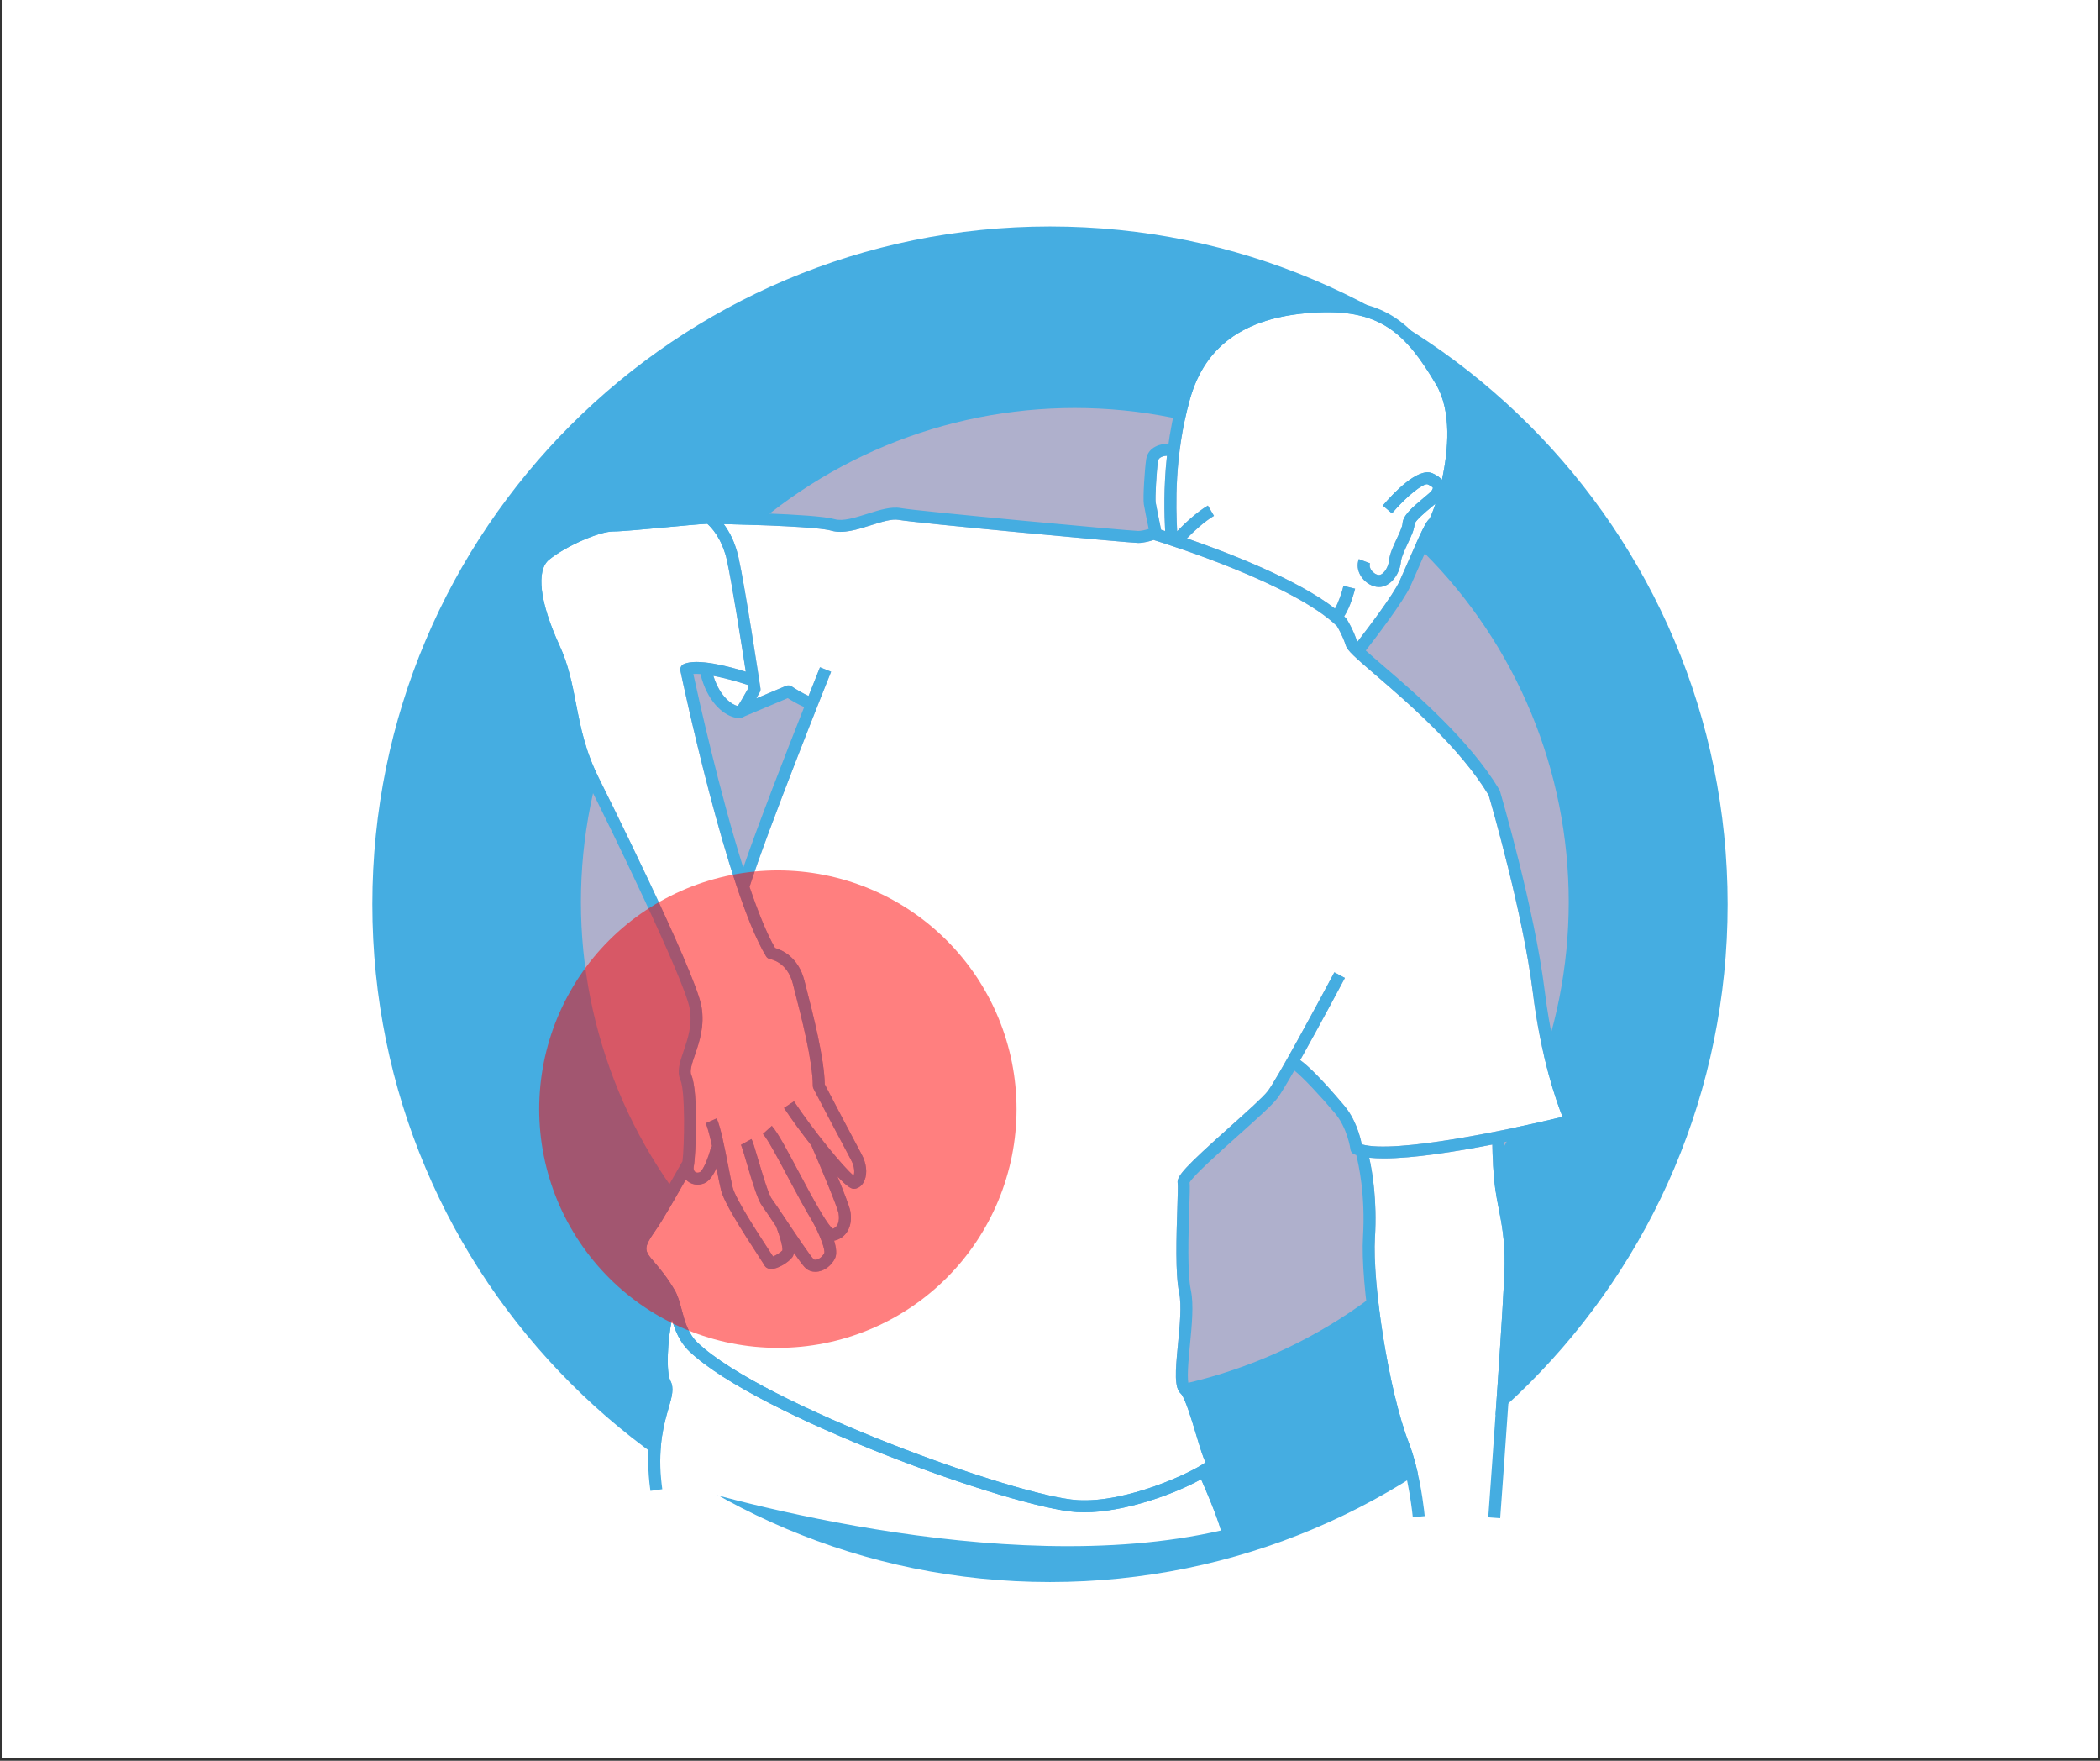
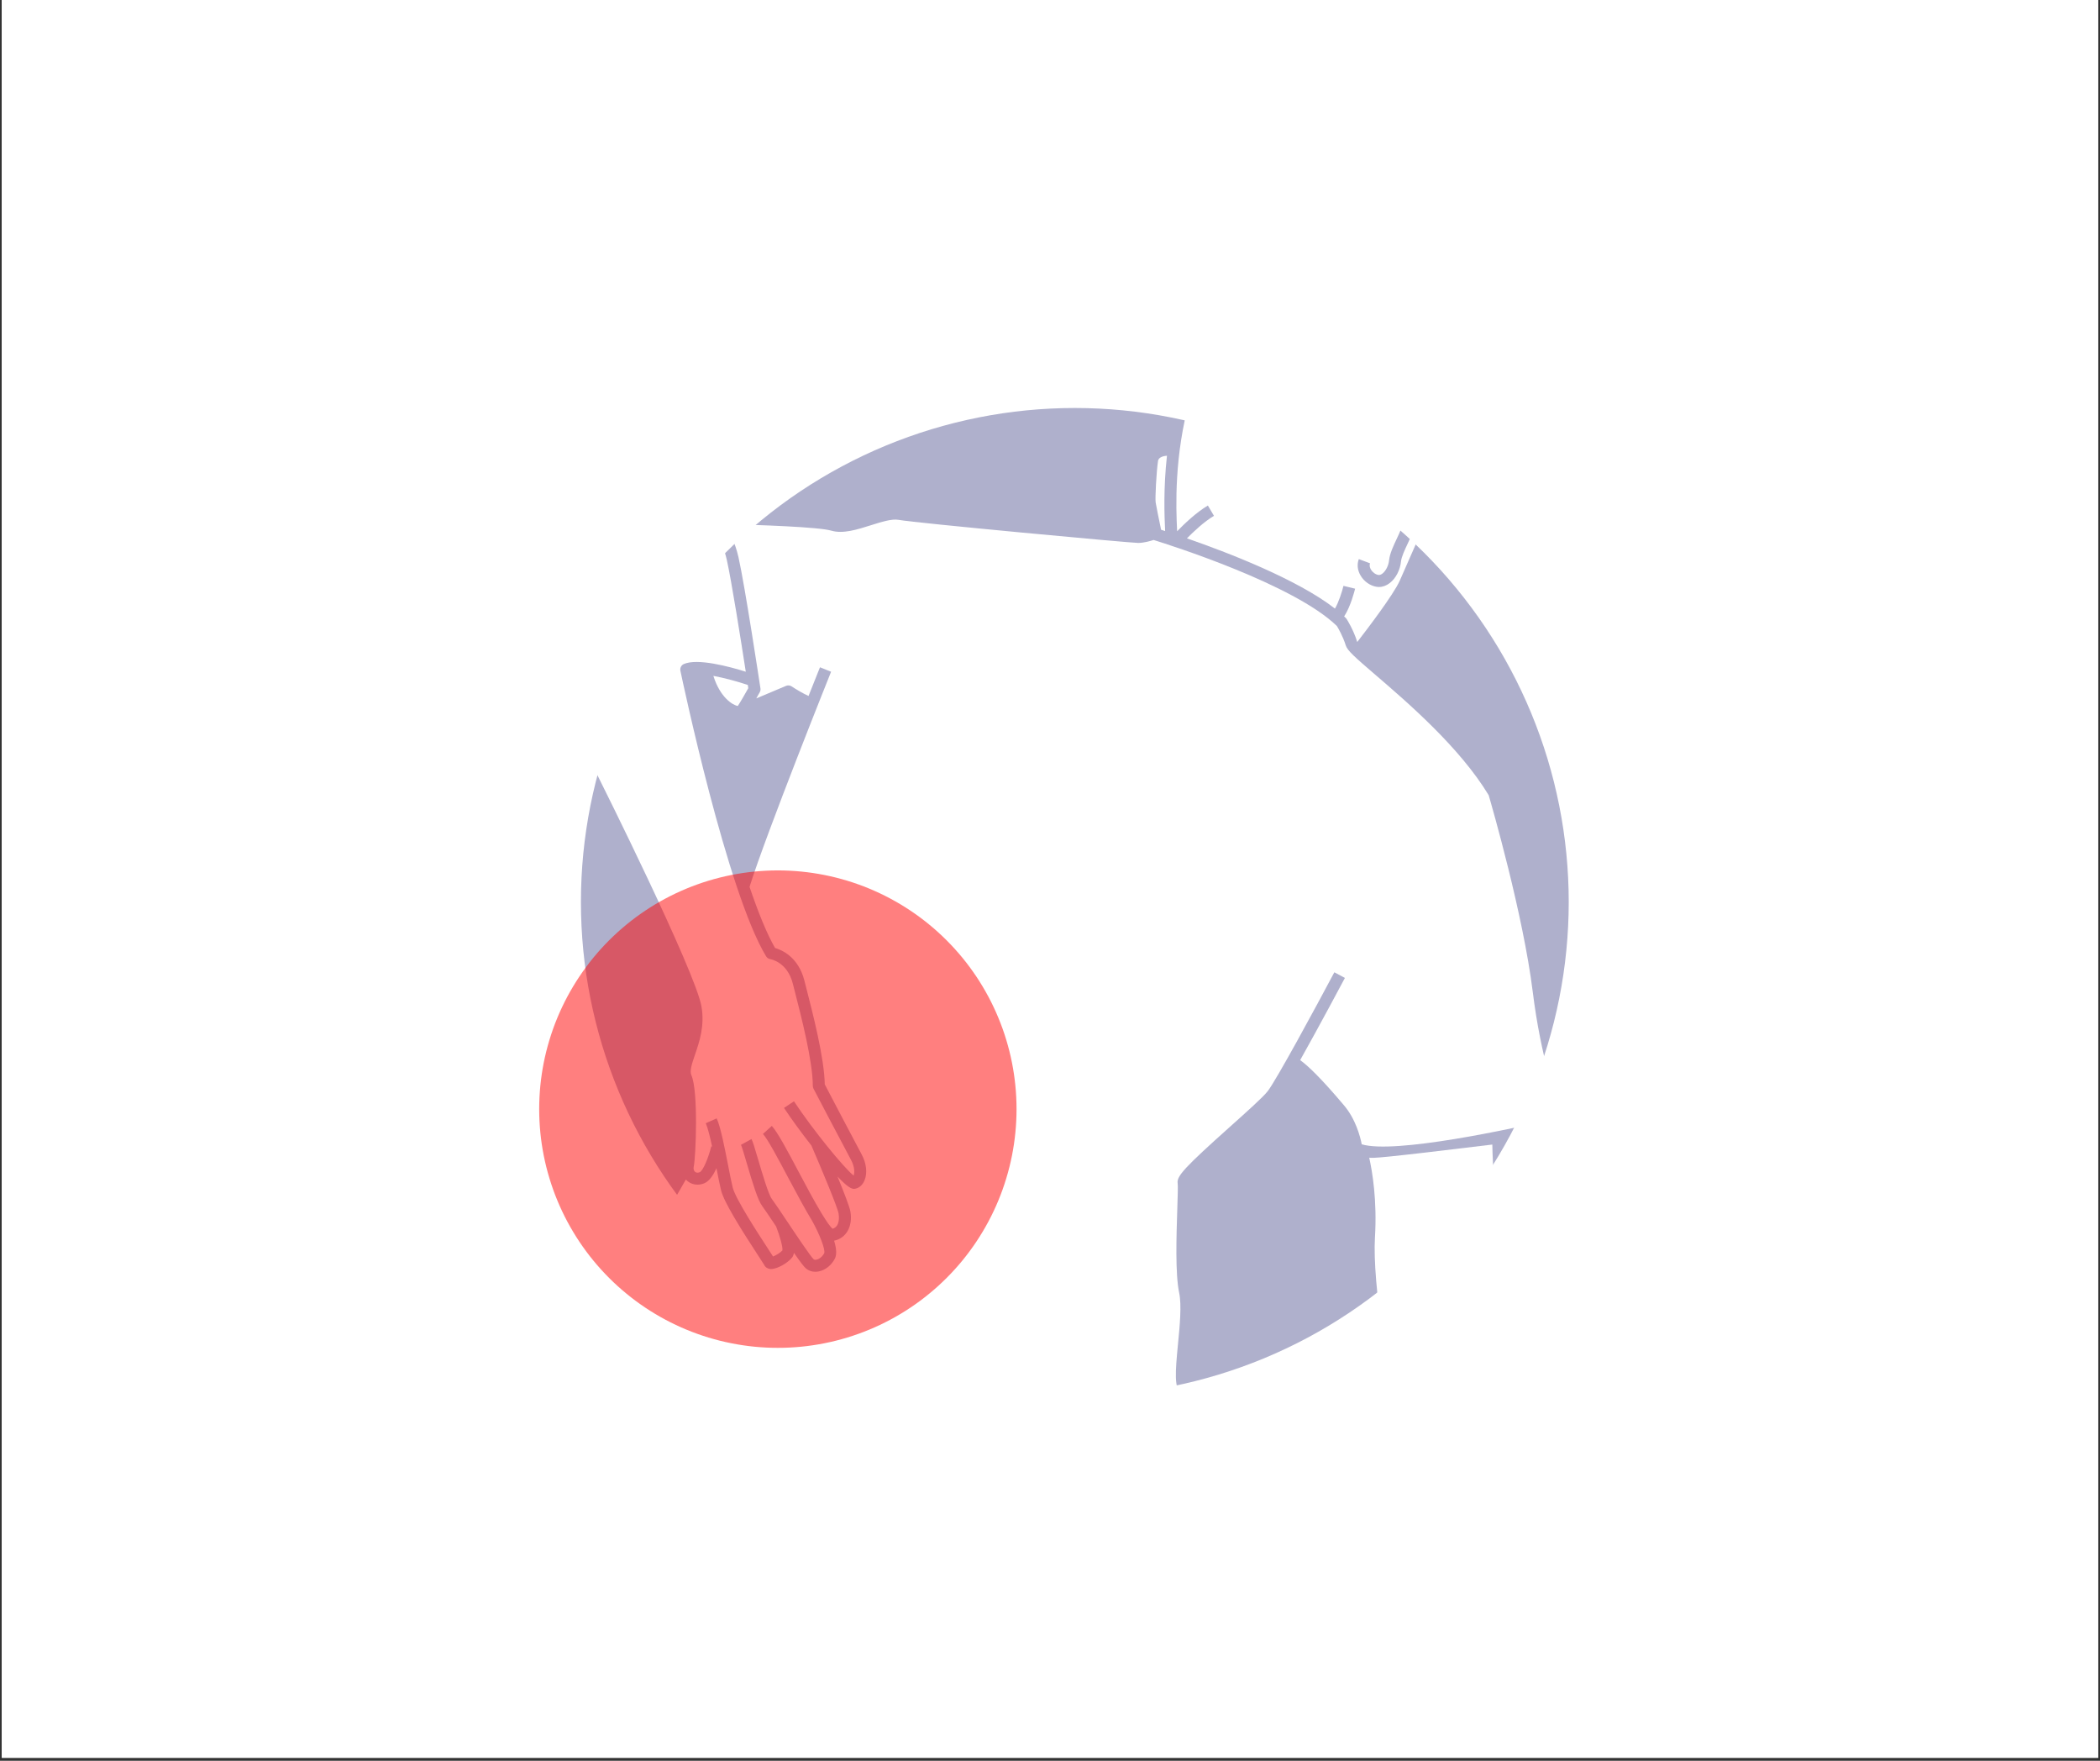
<svg xmlns="http://www.w3.org/2000/svg" width="940" zoomAndPan="magnify" viewBox="0 0 705 591" height="788" preserveAspectRatio="xMidYMid meet" version="1.0">
  <rect x="0" y="0" width="705" height="591" fill="#333333" stroke="none" />
  <defs>
    <filter x="0%" y="0%" width="100%" height="100%" id="b318add0f9">
      <feColorMatrix values="0 0 0 0 1 0 0 0 0 1 0 0 0 0 1 0 0 0 1 0" color-interpolation-filters="sRGB" />
    </filter>
    <g />
    <clipPath id="99c6c45d36">
      <path d="M 0.594 0 L 704.402 0 L 704.402 590 L 0.594 590 Z M 0.594 0 " clip-rule="nonzero" />
    </clipPath>
    <clipPath id="296b71e742">
      <path d="M 125.004 76.012 L 579.996 76.012 L 579.996 531 L 125.004 531 Z M 125.004 76.012 " clip-rule="nonzero" />
    </clipPath>
    <clipPath id="d801c1e808">
-       <path d="M 352.5 76.012 C 226.859 76.012 125.004 177.863 125.004 303.508 C 125.004 429.148 226.859 531 352.5 531 C 478.141 531 579.996 429.148 579.996 303.508 C 579.996 177.863 478.141 76.012 352.5 76.012 Z M 352.5 76.012 " clip-rule="nonzero" />
-     </clipPath>
+       </clipPath>
    <clipPath id="2d749b5bab">
-       <path d="M 177 100 L 529.035 100 L 529.035 516 L 177 516 Z M 177 100 " clip-rule="nonzero" />
-     </clipPath>
+       </clipPath>
    <mask id="63a0bf0ae0">
      <g filter="url(#b318add0f9)">
        <rect x="-70.5" width="846" fill="#000000" y="-59.1" height="709.2" fill-opacity="0.5" />
      </g>
    </mask>
    <clipPath id="337e1f3a91">
      <path d="M 1 1 L 161.777 1 L 161.777 161.594 L 1 161.594 Z M 1 1 " clip-rule="nonzero" />
    </clipPath>
    <clipPath id="79ed7c2859">
      <rect x="0" width="162" y="0" height="162" />
    </clipPath>
  </defs>
  <g clip-path="url(#99c6c45d36)">
    <path fill="#ffffff" d="M 0.594 0 L 704.406 0 L 704.406 590 L 0.594 590 Z M 0.594 0 " fill-opacity="1" fill-rule="nonzero" />
    <path fill="#ffffff" d="M 0.594 0 L 704.406 0 L 704.406 590 L 0.594 590 Z M 0.594 0 " fill-opacity="1" fill-rule="nonzero" />
  </g>
  <g clip-path="url(#296b71e742)">
    <g clip-path="url(#d801c1e808)">
      <path fill="#45ade1" d="M 125.004 76.012 L 579.996 76.012 L 579.996 531 L 125.004 531 Z M 125.004 76.012 " fill-opacity="1" fill-rule="nonzero" />
    </g>
  </g>
  <g fill="#000000" fill-opacity="1">
    <g transform="translate(350.631, 308.119)">
      <g>
        <path d="M 1.875 -8.969 C 1.633 -8.969 1.441 -9.039 1.297 -9.188 C 1.148 -9.344 1.078 -9.535 1.078 -9.766 C 1.078 -9.984 1.148 -10.164 1.297 -10.312 C 1.441 -10.469 1.633 -10.547 1.875 -10.547 C 2.102 -10.547 2.289 -10.469 2.438 -10.312 C 2.594 -10.164 2.672 -9.984 2.672 -9.766 C 2.672 -9.535 2.594 -9.344 2.438 -9.188 C 2.289 -9.039 2.102 -8.969 1.875 -8.969 Z M 1.312 0 L 1.312 -7.516 L 2.422 -7.516 L 2.422 0 Z M 1.312 0 " />
      </g>
    </g>
  </g>
  <path fill="#afb0cc" d="M 526.645 302.75 C 526.645 305.465 526.578 308.176 526.441 310.887 C 526.309 313.598 526.109 316.301 525.844 319.004 C 525.578 321.703 525.246 324.395 524.848 327.082 C 524.449 329.766 523.988 332.438 523.457 335.098 C 522.926 337.762 522.332 340.406 521.676 343.039 C 521.016 345.672 520.289 348.285 519.504 350.883 C 518.715 353.48 517.863 356.055 516.949 358.609 C 516.035 361.164 515.059 363.695 514.02 366.203 C 512.984 368.711 511.883 371.191 510.723 373.645 C 509.562 376.098 508.344 378.52 507.062 380.914 C 505.785 383.309 504.449 385.668 503.055 387.996 C 501.656 390.32 500.207 392.613 498.699 394.871 C 497.191 397.125 495.629 399.344 494.012 401.523 C 492.395 403.703 490.727 405.844 489.004 407.941 C 487.285 410.039 485.512 412.094 483.691 414.102 C 481.867 416.113 479.996 418.078 478.078 419.996 C 476.16 421.914 474.195 423.785 472.184 425.609 C 470.172 427.43 468.117 429.203 466.02 430.926 C 463.922 432.645 461.785 434.316 459.605 435.93 C 457.426 437.547 455.207 439.109 452.953 440.617 C 450.695 442.125 448.402 443.578 446.074 444.973 C 443.75 446.367 441.387 447.703 438.996 448.984 C 436.602 450.262 434.18 451.48 431.727 452.641 C 429.273 453.801 426.793 454.902 424.285 455.941 C 421.777 456.977 419.246 457.953 416.691 458.867 C 414.137 459.781 411.562 460.633 408.965 461.422 C 406.367 462.211 403.754 462.934 401.121 463.594 C 398.488 464.25 395.84 464.848 393.18 465.375 C 390.52 465.906 387.848 466.367 385.16 466.766 C 382.477 467.164 379.785 467.496 377.086 467.762 C 374.383 468.027 371.68 468.23 368.969 468.363 C 366.258 468.496 363.547 468.562 360.832 468.562 C 358.117 468.562 355.406 468.496 352.695 468.363 C 349.984 468.23 347.281 468.027 344.578 467.762 C 341.879 467.496 339.188 467.164 336.504 466.766 C 333.82 466.367 331.145 465.906 328.484 465.375 C 325.824 464.848 323.176 464.25 320.543 463.594 C 317.91 462.934 315.297 462.211 312.699 461.422 C 310.102 460.633 307.527 459.781 304.973 458.867 C 302.418 457.953 299.887 456.977 297.379 455.941 C 294.871 454.902 292.391 453.801 289.938 452.641 C 287.484 451.48 285.062 450.262 282.668 448.984 C 280.277 447.703 277.918 446.367 275.59 444.973 C 273.262 443.578 270.969 442.125 268.711 440.617 C 266.457 439.109 264.238 437.547 262.059 435.93 C 259.879 434.316 257.742 432.645 255.645 430.926 C 253.547 429.203 251.492 427.43 249.48 425.609 C 247.469 423.785 245.504 421.914 243.586 419.996 C 241.668 418.078 239.797 416.113 237.977 414.102 C 236.152 412.094 234.379 410.039 232.66 407.941 C 230.938 405.844 229.27 403.703 227.652 401.523 C 226.035 399.344 224.473 397.125 222.965 394.871 C 221.457 392.613 220.008 390.32 218.613 387.996 C 217.215 385.668 215.879 383.309 214.602 380.914 C 213.32 378.52 212.102 376.098 210.941 373.645 C 209.781 371.191 208.68 368.711 207.645 366.203 C 206.605 363.695 205.629 361.164 204.715 358.609 C 203.801 356.055 202.949 353.48 202.16 350.883 C 201.375 348.285 200.648 345.672 199.992 343.039 C 199.332 340.406 198.738 337.762 198.207 335.098 C 197.68 332.438 197.215 329.766 196.816 327.082 C 196.418 324.395 196.086 321.703 195.82 319.004 C 195.555 316.301 195.355 313.598 195.223 310.887 C 195.09 308.176 195.023 305.465 195.023 302.75 C 195.023 300.039 195.09 297.324 195.223 294.613 C 195.355 291.906 195.555 289.199 195.82 286.5 C 196.086 283.797 196.418 281.105 196.816 278.422 C 197.215 275.738 197.68 273.062 198.207 270.402 C 198.738 267.742 199.332 265.094 199.992 262.461 C 200.648 259.828 201.375 257.215 202.16 254.617 C 202.949 252.023 203.801 249.445 204.715 246.891 C 205.629 244.336 206.605 241.805 207.645 239.297 C 208.68 236.789 209.781 234.312 210.941 231.859 C 212.102 229.406 213.32 226.98 214.602 224.59 C 215.879 222.195 217.215 219.836 218.613 217.508 C 220.008 215.18 221.457 212.887 222.965 210.633 C 224.473 208.375 226.035 206.156 227.652 203.977 C 229.27 201.797 230.938 199.66 232.66 197.562 C 234.379 195.465 236.152 193.41 237.977 191.398 C 239.797 189.387 241.668 187.422 243.586 185.504 C 245.504 183.586 247.469 181.715 249.48 179.895 C 251.492 178.07 253.547 176.301 255.645 174.578 C 257.742 172.855 259.879 171.188 262.059 169.57 C 264.238 167.953 266.457 166.391 268.711 164.883 C 270.969 163.375 273.262 161.926 275.59 160.531 C 277.918 159.137 280.277 157.797 282.668 156.52 C 285.062 155.238 287.484 154.02 289.938 152.859 C 292.391 151.699 294.871 150.602 297.379 149.562 C 299.887 148.523 302.418 147.547 304.973 146.633 C 307.527 145.719 310.102 144.867 312.699 144.078 C 315.297 143.293 317.91 142.57 320.543 141.91 C 323.176 141.25 325.824 140.656 328.484 140.125 C 331.145 139.598 333.82 139.133 336.504 138.734 C 339.188 138.336 341.879 138.004 344.578 137.738 C 347.281 137.473 349.984 137.273 352.695 137.141 C 355.406 137.008 358.117 136.941 360.832 136.941 C 363.547 136.941 366.258 137.008 368.969 137.141 C 371.68 137.273 374.383 137.473 377.086 137.738 C 379.785 138.004 382.477 138.336 385.16 138.734 C 387.848 139.133 390.52 139.598 393.18 140.125 C 395.84 140.656 398.488 141.25 401.121 141.91 C 403.754 142.57 406.367 143.293 408.965 144.078 C 411.562 144.867 414.137 145.719 416.691 146.633 C 419.246 147.547 421.777 148.523 424.285 149.562 C 426.793 150.602 429.273 151.699 431.727 152.859 C 434.18 154.02 436.602 155.238 438.996 156.52 C 441.387 157.797 443.75 159.137 446.074 160.531 C 448.402 161.926 450.695 163.375 452.953 164.883 C 455.207 166.391 457.426 167.953 459.605 169.57 C 461.785 171.188 463.922 172.855 466.02 174.578 C 468.117 176.301 470.172 178.07 472.184 179.895 C 474.195 181.715 476.16 183.586 478.078 185.504 C 479.996 187.422 481.867 189.387 483.691 191.398 C 485.512 193.41 487.285 195.465 489.004 197.562 C 490.727 199.66 492.395 201.797 494.012 203.977 C 495.629 206.156 497.191 208.375 498.699 210.633 C 500.207 212.887 501.656 215.18 503.055 217.508 C 504.449 219.836 505.785 222.195 507.062 224.59 C 508.344 226.98 509.562 229.406 510.723 231.859 C 511.883 234.312 512.984 236.789 514.02 239.297 C 515.059 241.805 516.035 244.336 516.949 246.891 C 517.863 249.445 518.715 252.023 519.504 254.617 C 520.289 257.215 521.016 259.828 521.676 262.461 C 522.332 265.094 522.926 267.742 523.457 270.402 C 523.988 273.062 524.449 275.738 524.848 278.422 C 525.246 281.105 525.578 283.797 525.844 286.5 C 526.109 289.199 526.309 291.906 526.441 294.613 C 526.578 297.324 526.645 300.039 526.645 302.75 Z M 526.645 302.75 " fill-opacity="1" fill-rule="nonzero" />
  <path fill="#ffffff" d="M 363.977 507.59 C 363.129 507.59 362.297 507.566 361.477 507.516 C 339.98 506.188 254.488 475.41 231.453 453.602 C 228.109 450.434 226.609 446.453 225.578 442.879 C 224.082 449.945 223.57 460.605 225.066 463.445 C 226.387 465.953 225.574 468.75 224.449 472.621 C 222.992 477.637 220.867 485.004 221.949 496.473 C 237.047 501.227 335.898 530.785 409.91 513.695 C 408.32 508.23 404.77 499.973 403.227 496.488 C 394.418 501.43 377.469 507.59 363.977 507.59 Z M 363.977 507.59 " fill-opacity="1" fill-rule="nonzero" />
  <path fill="#ffffff" d="M 237.445 175.805 C 235.359 175.875 229.023 176.469 223.824 176.953 C 216.332 177.656 208.59 178.379 205.844 178.379 C 201.148 178.379 189.898 183.332 184.344 187.844 C 179.891 191.461 181.199 202.23 187.84 216.656 C 190.859 223.207 192.09 229.543 193.391 236.246 C 194.91 244.074 196.48 252.168 201.117 261.293 C 201.438 261.922 233.383 325.875 235.488 337.773 C 236.641 344.297 234.793 349.695 233.312 354.031 C 232.316 356.934 231.461 359.441 232.098 360.863 C 234.5 366.219 233.605 388.355 232.898 391.555 C 232.738 392.297 232.906 392.961 233.352 393.332 C 233.754 393.66 234.309 393.699 234.926 393.438 C 235.941 393.004 237.777 388.875 238.777 384.773 L 239.066 384.844 C 238.355 381.535 237.617 378.547 236.934 377.004 L 240.609 375.379 C 241.953 378.41 243.266 385.152 244.43 391.102 C 245 394.027 245.539 396.789 245.984 398.598 C 246.934 402.434 254.707 414.336 258.023 419.422 C 258.738 420.516 259.211 421.238 259.527 421.738 C 260.496 421.355 262.008 420.453 262.664 419.703 C 262.832 418.641 261.879 415.02 260.543 411.641 C 258.523 408.617 256.629 405.785 255.898 404.828 C 254.441 402.91 252.797 397.562 250.637 390.223 C 249.891 387.684 249.043 384.809 248.758 384.254 L 252.281 382.32 C 252.73 383.133 253.316 385.09 254.492 389.086 C 255.797 393.512 257.977 400.914 259.098 402.395 C 259.914 403.465 261.805 406.297 263.996 409.574 C 264.035 409.633 264.078 409.695 264.117 409.754 C 264.121 409.754 264.121 409.758 264.121 409.758 C 267.18 414.336 272.156 421.777 273.176 422.695 C 273.422 422.902 273.855 422.855 274.09 422.809 C 274.852 422.652 275.992 421.984 276.707 420.613 C 277.133 419.445 275.152 414.211 272.523 409.566 C 270.508 406.27 267.969 401.613 264.566 395.203 C 261.234 388.922 257.789 382.426 256.133 380.602 L 259.109 377.902 C 261.102 380.098 264.355 386.227 268.117 393.32 C 270.297 397.422 273.355 403.191 275.879 407.359 L 275.891 407.355 C 275.93 407.426 275.98 407.512 276.023 407.59 C 277.473 409.969 278.738 411.801 279.531 412.426 C 282.121 411.629 281.656 408.055 281.527 407.316 C 281.16 405.168 275.773 392.277 272.398 384.492 C 269.012 380.168 265.699 375.637 263.199 371.871 L 266.547 369.648 C 273.148 379.594 283.277 391.906 286.582 394.59 C 286.883 393.715 287.02 391.742 285.691 389.301 C 283.414 385.109 273.203 365.602 273.102 365.406 C 272.949 365.117 272.871 364.797 272.871 364.473 C 272.871 356.25 269 341.207 266.688 332.219 L 266.141 330.086 C 264.316 322.945 258.836 321.973 258.602 321.934 C 258.023 321.84 257.492 321.492 257.188 320.988 C 244.125 299.461 229.055 228.156 228.418 225.133 C 228.223 224.203 228.707 223.266 229.574 222.879 C 234.137 220.863 244.766 223.707 250.367 225.457 C 248.777 215.176 245.594 195.016 244 187.918 C 242.367 180.633 238.711 176.906 237.445 175.805 Z M 237.445 175.805 " fill-opacity="1" fill-rule="nonzero" />
  <path fill="#ffffff" d="M 514.57 332.926 C 511.34 306.879 500.754 270.254 499.773 266.906 C 490.047 250.816 472.398 235.66 461.836 226.586 C 454.789 220.535 452.324 218.352 451.789 216.621 C 450.844 213.562 449.258 210.848 448.824 210.133 C 434.418 196.117 392.422 182.828 387.281 181.238 C 386.109 181.621 383.949 182.234 382.105 182.234 C 379.504 182.234 307.207 175.523 301.684 174.488 C 299.426 174.062 295.836 175.199 292.367 176.297 C 287.758 177.754 282.992 179.262 279.086 178.113 C 274.852 176.867 254.652 176.168 242.953 175.902 C 244.754 178.297 246.773 181.922 247.922 187.039 C 250.117 196.816 255.082 229.664 255.293 231.059 C 255.359 231.496 255.281 231.945 255.066 232.332 C 254.879 232.672 254.438 233.461 253.895 234.418 L 263.879 230.211 C 264.5 229.949 265.211 230.016 265.773 230.391 C 267.219 231.352 269.641 232.801 271.441 233.594 C 273.594 228.164 275.055 224.527 275.277 223.969 L 279.008 225.465 C 278.789 226.012 257.352 279.465 251.633 297.668 C 254.48 306.07 257.402 313.348 260.199 318.188 C 262.496 318.848 268.023 321.227 270.031 329.09 L 270.578 331.215 C 272.895 340.215 276.742 355.164 276.887 363.969 C 278.406 366.871 287.148 383.566 289.223 387.379 C 290.875 390.422 291.254 393.711 290.238 396.176 C 289.668 397.566 288.688 398.531 287.484 398.895 C 287.238 398.969 286.996 399.039 286.699 399.039 C 285.797 399.039 284.41 398.344 281.16 394.895 C 283.242 399.973 285.215 405.031 285.492 406.637 C 286.344 411.609 284.098 415.602 280.023 416.434 C 280.742 418.793 281.023 421.023 280.273 422.469 C 279.113 424.699 277.098 426.297 274.887 426.746 C 274.484 426.828 274.09 426.867 273.707 426.867 C 272.539 426.867 271.461 426.496 270.602 425.781 C 269.91 425.215 268.68 423.598 266.547 420.523 C 266.438 421.117 266.258 421.625 265.969 422.008 C 264.586 423.828 261.031 425.941 258.863 425.941 C 258.742 425.941 258.629 425.934 258.52 425.922 C 257.594 425.809 256.863 425.289 256.512 424.488 C 256.406 424.301 255.559 422.996 254.656 421.617 C 248.703 412.496 243.059 403.512 242.082 399.562 C 241.625 397.711 241.094 394.996 240.531 392.109 C 239.512 394.344 238.168 396.426 236.496 397.137 C 235.719 397.469 234.922 397.629 234.148 397.629 C 232.922 397.629 231.746 397.219 230.785 396.422 C 230.594 396.266 230.414 396.09 230.25 395.906 C 227.188 401.289 222.402 409.652 220.277 412.664 C 215.793 419.109 216.168 419.551 219.766 423.758 C 221.516 425.812 223.918 428.621 226.488 433.012 C 227.594 434.898 228.207 437.191 228.852 439.621 C 229.902 443.555 230.984 447.621 234.215 450.684 C 256.211 471.504 341.184 502.234 361.727 503.504 C 378.219 504.52 400.184 494.211 404.727 490.84 C 403.922 489.254 403.047 486.465 401.535 481.43 C 400.148 476.805 397.82 469.066 396.469 467.816 C 394.176 465.699 394.547 460.652 395.465 451.164 C 396.062 445.031 396.734 438.078 395.867 433.949 C 394.52 427.547 394.934 414.902 395.238 405.664 C 395.363 401.867 395.492 397.941 395.359 397.148 C 394.965 394.773 397.781 391.738 413.078 378.055 C 418.508 373.199 424.117 368.18 425.609 366.223 C 428.629 362.258 441.547 338.406 447.957 326.348 L 451.508 328.234 C 451.004 329.184 443.008 344.215 436.488 355.824 C 438.977 357.613 443.301 361.656 451.02 370.793 C 455.109 375.492 456.652 381.52 457.152 384.078 C 468.031 387.383 507.254 379.086 524.57 374.867 C 522.449 369.555 517.305 354.996 514.57 332.926 Z M 514.57 332.926 " fill-opacity="1" fill-rule="nonzero" />
  <path fill="#ffffff" d="M 247.691 236.953 C 248.477 235.793 250.047 233.078 251.215 230.98 C 251.176 230.703 251.117 230.336 251.051 229.902 C 247.574 228.746 243.273 227.562 239.488 226.852 C 241.766 234.168 246.062 236.711 247.691 236.953 Z M 247.691 236.953 " fill-opacity="1" fill-rule="nonzero" />
  <path fill="#ffffff" d="M 391.766 152.961 C 391.008 153.008 388.98 153.273 388.766 154.723 C 388.215 158.43 387.762 167.254 387.969 168.633 C 388.148 169.812 389.137 174.645 389.797 177.812 C 390.188 177.938 390.652 178.086 391.152 178.246 C 390.887 172.84 390.57 163.801 391.766 152.961 Z M 391.766 152.961 " fill-opacity="1" fill-rule="nonzero" />
  <path fill="#ffffff" d="M 451.82 207.438 C 451.926 207.543 452.02 207.66 452.098 207.785 C 452.191 207.93 454.371 211.367 455.629 215.434 C 455.637 215.445 455.648 215.461 455.656 215.477 C 459.012 211.141 467.758 199.66 469.875 195 C 470.582 193.441 471.48 191.375 472.441 189.164 C 477.348 177.875 478.766 175.043 479.902 174.121 C 480.332 173.398 481.086 171.582 481.918 169.031 C 481.508 169.383 481.043 169.773 480.504 170.219 C 478.883 171.57 475.078 174.738 474.871 175.93 C 474.797 177.746 473.715 180.047 472.574 182.477 C 471.598 184.559 470.488 186.914 470.336 188.441 C 470.047 191.332 468.605 194.105 466.57 195.688 C 465.438 196.566 464.195 197.02 462.945 197.02 C 462.684 197.02 462.422 197 462.16 196.961 C 460.008 196.633 457.938 195.184 456.762 193.172 C 455.715 191.395 455.508 189.438 456.172 187.66 L 459.938 189.07 C 459.641 189.863 459.93 190.633 460.227 191.137 C 460.789 192.098 461.809 192.844 462.766 192.988 C 463.27 193.066 463.77 192.77 464.105 192.512 C 465.262 191.613 466.16 189.816 466.336 188.043 C 466.559 185.828 467.766 183.258 468.938 180.77 C 469.816 178.895 470.816 176.77 470.859 175.734 C 470.969 173.125 473.859 170.523 477.934 167.129 C 478.945 166.289 480.336 165.133 480.605 164.746 C 481.102 163.973 481.055 163.742 481.051 163.742 C 481.051 163.738 480.863 163.238 479.277 162.543 C 477.941 162.09 472.434 166.266 467.297 172.289 L 464.238 169.68 C 467.621 165.711 476.012 156.711 480.895 158.863 C 482.332 159.492 483.383 160.223 484.074 161.062 C 486.25 151.172 487.379 137.938 482.09 129.012 C 471.984 111.953 463.523 103.996 442.777 104.844 C 418.848 105.836 404.68 115.387 399.465 134.039 C 394.176 152.941 394.77 170.121 395.18 178.312 C 397.5 175.918 401.578 171.996 405.504 169.68 L 407.547 173.141 C 404.25 175.086 400.688 178.441 398.473 180.699 C 412.082 185.414 435.512 194.414 448.164 204.27 C 449.387 202.195 450.512 198.727 451.023 196.641 L 454.93 197.59 C 454.762 198.273 453.414 203.621 451.246 206.902 C 451.434 207.082 451.637 207.258 451.82 207.438 Z M 451.82 207.438 " fill-opacity="1" fill-rule="nonzero" />
-   <path fill="#ffffff" d="M 503.109 405.453 C 502.676 403.227 502.262 401.121 501.965 398.922 C 501.254 393.668 501.051 387.395 500.992 384.164 C 488.562 386.59 474.473 388.812 464.578 388.812 C 462.789 388.812 461.145 388.738 459.668 388.578 C 460.695 393.16 462.352 402.863 461.59 415.359 C 460.68 430.344 466.059 466.547 473.027 484.461 C 476.094 492.355 477.559 502.531 478.074 506.828 C 482.129 507.266 493.941 508.398 499.754 507.523 C 500.57 496.34 505.02 434.992 505.129 424.336 C 505.215 416.188 504.098 410.484 503.109 405.453 Z M 503.109 405.453 " fill-opacity="1" fill-rule="nonzero" />
+   <path fill="#ffffff" d="M 503.109 405.453 C 502.676 403.227 502.262 401.121 501.965 398.922 C 501.254 393.668 501.051 387.395 500.992 384.164 C 462.789 388.812 461.145 388.738 459.668 388.578 C 460.695 393.16 462.352 402.863 461.59 415.359 C 460.68 430.344 466.059 466.547 473.027 484.461 C 476.094 492.355 477.559 502.531 478.074 506.828 C 482.129 507.266 493.941 508.398 499.754 507.523 C 500.57 496.34 505.02 434.992 505.129 424.336 C 505.215 416.188 504.098 410.484 503.109 405.453 Z M 503.109 405.453 " fill-opacity="1" fill-rule="nonzero" />
  <g clip-path="url(#2d749b5bab)">
    <path fill="#45ade1" d="M 518.559 332.43 C 515.148 304.922 503.672 265.91 503.559 265.52 C 503.508 265.359 503.441 265.203 503.355 265.055 C 493.316 248.332 475.25 232.809 464.453 223.539 C 462.328 221.711 460.168 219.855 458.508 218.355 C 461.672 214.289 471.141 201.926 473.531 196.664 C 474.25 195.09 475.156 193.004 476.129 190.766 C 478.094 186.246 481.336 178.781 482.406 177.301 C 483.004 176.91 483.801 175.82 485.328 171.418 C 486.965 166.699 494.68 142.379 485.551 126.965 C 474.844 108.895 465.277 99.875 442.609 100.828 C 416.719 101.902 401.336 112.41 395.594 132.957 C 393.91 138.977 392.805 144.816 392.094 150.262 L 392.121 148.93 C 389.863 148.875 385.414 149.918 384.789 154.133 C 384.285 157.535 383.664 167.07 383.996 169.234 C 384.18 170.457 385.07 174.812 385.637 177.535 C 384.258 177.957 382.961 178.215 382.113 178.215 C 379.031 178.164 307.84 171.555 302.422 170.539 C 299.172 169.93 295.281 171.16 291.156 172.465 C 287.121 173.742 282.945 175.062 280.219 174.258 C 273.789 172.367 239.641 171.812 238.191 171.789 C 236.703 171.73 231.59 172.191 223.449 172.949 C 216.395 173.613 208.402 174.359 205.844 174.359 C 200.258 174.359 188.129 179.59 181.812 184.723 C 175.664 189.719 176.508 201.656 184.191 218.336 C 187.004 224.449 188.191 230.551 189.445 237.016 C 191.016 245.113 192.645 253.484 197.535 263.113 C 203.988 275.812 229.836 328.895 231.527 338.473 C 232.5 343.977 230.91 348.629 229.508 352.73 C 228.238 356.438 227.145 359.641 228.43 362.508 C 230.105 366.242 229.762 384.605 229.121 389.773 C 228.824 390.281 228.273 391.246 227.559 392.512 C 224.844 397.285 219.199 407.219 216.988 410.355 C 211.207 418.664 212.184 421.074 216.707 426.371 C 218.457 428.414 220.633 430.961 223.023 435.043 C 223.207 435.359 223.379 435.715 223.539 436.09 C 220.5 442.332 218.75 460.074 221.508 465.316 C 222.07 466.391 221.449 468.531 220.59 471.5 C 218.898 477.32 216.34 486.117 218.359 500.406 L 222.34 499.844 C 222.176 498.676 222.055 497.562 221.949 496.473 C 220.863 485.004 222.992 477.637 224.449 472.621 C 225.574 468.75 226.387 465.953 225.066 463.445 C 223.57 460.605 224.082 449.945 225.578 442.879 C 226.609 446.453 228.109 450.434 231.453 453.602 C 254.488 475.41 339.98 506.188 361.477 507.516 C 362.297 507.566 363.129 507.59 363.977 507.59 C 377.469 507.59 394.418 501.43 403.227 496.488 C 404.77 499.973 408.32 508.23 409.91 513.695 C 410.125 514.43 410.301 515.113 410.434 515.727 L 414.363 514.875 C 413.094 509.008 408.277 497.938 406.668 494.324 C 407.996 493.359 408.852 492.504 409.094 491.844 C 409.434 490.914 409.191 489.945 408.477 489.324 C 407.816 488.367 406.414 483.699 405.387 480.273 C 402.953 472.168 401.207 466.719 399.23 464.902 C 398.297 463.637 399 456.363 399.469 451.551 C 400.121 444.816 400.797 437.852 399.801 433.121 C 398.551 427.195 398.977 414.32 399.254 405.797 C 399.418 400.887 399.496 398.219 399.375 396.898 C 400.562 394.641 409.676 386.492 415.758 381.051 C 421.836 375.617 427.086 370.918 428.809 368.656 C 429.887 367.242 432.004 363.707 434.523 359.297 C 437.414 361.59 443.223 367.793 447.969 373.41 C 452.387 378.488 453.359 385.734 453.367 385.805 C 453.453 386.5 453.898 387.098 454.535 387.387 C 454.777 387.496 455.043 387.598 455.316 387.691 C 456.07 390.605 458.434 401.09 457.578 415.113 C 456.641 430.484 462.148 467.582 469.277 485.918 C 472.984 495.449 474.281 509.105 474.293 509.242 L 478.293 508.875 C 478.285 508.75 478.215 508.008 478.074 506.828 C 477.559 502.531 476.098 492.355 473.027 484.461 C 466.059 466.547 460.68 430.344 461.59 415.359 C 462.352 402.859 460.695 393.16 459.668 388.578 C 461.145 388.734 462.789 388.812 464.578 388.812 C 474.473 388.812 488.562 386.586 500.992 384.16 C 501.051 387.395 501.254 393.668 501.965 398.922 C 502.262 401.121 502.676 403.227 503.109 405.453 C 504.098 410.484 505.215 416.188 505.129 424.336 C 505.02 434.992 500.57 496.34 499.754 507.523 C 499.676 508.594 499.633 509.215 499.625 509.277 L 503.633 509.574 C 503.855 506.582 509.027 436.18 509.148 424.375 C 509.238 415.82 508.078 409.902 507.055 404.68 C 506.633 402.512 506.23 400.465 505.949 398.383 C 505.215 392.965 505.039 386.195 505 383.363 C 516.262 381.066 525.496 378.785 527.824 378.203 C 528.406 378.055 528.891 377.66 529.148 377.121 C 529.406 376.582 529.41 375.953 529.16 375.41 C 529.086 375.254 521.898 359.406 518.559 332.43 Z M 451.023 196.641 C 450.512 198.727 449.387 202.195 448.164 204.27 C 435.512 194.414 412.082 185.418 398.473 180.699 C 400.688 178.441 404.25 175.086 407.547 173.141 L 405.504 169.68 C 401.578 171.996 397.5 175.918 395.18 178.312 C 394.77 170.121 394.176 152.945 399.461 134.039 C 404.68 115.387 418.848 105.836 442.777 104.844 C 463.523 103.996 471.984 111.953 482.09 129.012 C 487.379 137.938 486.25 151.172 484.074 161.062 C 483.379 160.223 482.332 159.492 480.895 158.863 C 476.012 156.711 467.621 165.711 464.238 169.68 L 467.297 172.289 C 472.434 166.266 477.941 162.09 479.277 162.543 C 480.863 163.238 481.051 163.738 481.051 163.742 C 481.055 163.742 481.102 163.977 480.605 164.746 C 480.332 165.133 478.945 166.289 477.934 167.129 C 473.859 170.523 470.965 173.125 470.859 175.734 C 470.816 176.77 469.816 178.895 468.934 180.77 C 467.766 183.258 466.559 185.828 466.336 188.043 C 466.16 189.816 465.262 191.613 464.105 192.512 C 463.77 192.773 463.27 193.066 462.762 192.988 C 461.809 192.844 460.789 192.098 460.227 191.137 C 459.93 190.633 459.641 189.863 459.938 189.07 L 456.172 187.66 C 455.508 189.438 455.715 191.395 456.758 193.172 C 457.938 195.184 460.008 196.633 462.16 196.961 C 462.422 197 462.684 197.02 462.945 197.02 C 464.195 197.02 465.438 196.566 466.57 195.688 C 468.605 194.109 470.047 191.332 470.336 188.441 C 470.488 186.914 471.598 184.559 472.574 182.477 C 473.715 180.047 474.797 177.746 474.871 175.93 C 475.078 174.738 478.883 171.574 480.504 170.219 C 481.043 169.773 481.508 169.383 481.918 169.031 C 481.086 171.582 480.328 173.398 479.902 174.121 C 478.766 175.043 477.348 177.875 472.441 189.164 C 471.48 191.375 470.582 193.441 469.875 195 C 467.754 199.66 459.012 211.141 455.656 215.477 C 455.648 215.461 455.637 215.445 455.629 215.434 C 454.371 211.367 452.191 207.93 452.098 207.785 C 452.02 207.66 451.926 207.543 451.816 207.438 C 451.637 207.258 451.434 207.082 451.246 206.902 C 453.414 203.621 454.762 198.273 454.93 197.594 Z M 389.797 177.812 C 389.137 174.645 388.148 169.812 387.969 168.633 C 387.762 167.254 388.215 158.43 388.766 154.723 C 388.98 153.273 391.008 153.008 391.766 152.961 C 390.57 163.801 390.887 172.84 391.152 178.246 C 390.652 178.086 390.188 177.938 389.797 177.812 Z M 251.215 230.98 C 250.047 233.078 248.477 235.793 247.691 236.953 C 246.062 236.711 241.766 234.168 239.488 226.852 C 243.273 227.562 247.574 228.746 251.051 229.902 C 251.117 230.336 251.176 230.703 251.215 230.98 Z M 264.461 234.328 C 265.703 235.113 267.941 236.453 269.969 237.32 C 263.977 252.48 254.457 276.891 249.527 291.238 C 241.547 265.98 234.504 234.254 232.762 226.219 C 233.445 226.164 234.258 226.18 235.148 226.246 C 237.402 235.363 242.57 239.773 246.469 240.777 C 247.895 241.145 249.086 241.023 249.914 240.457 Z M 229.574 222.879 C 228.707 223.262 228.223 224.203 228.418 225.133 C 229.055 228.156 244.125 299.461 257.188 320.988 C 257.492 321.492 258.02 321.84 258.602 321.934 C 258.832 321.973 264.316 322.941 266.141 330.082 L 266.688 332.219 C 269 341.207 272.871 356.25 272.871 364.473 C 272.871 364.797 272.949 365.117 273.102 365.402 C 273.203 365.602 283.414 385.109 285.691 389.301 C 287.02 391.742 286.883 393.715 286.582 394.59 C 283.277 391.906 273.148 379.594 266.547 369.648 L 263.199 371.871 C 265.699 375.637 269.012 380.168 272.395 384.492 C 275.773 392.277 281.16 405.168 281.527 407.316 C 281.656 408.055 282.121 411.629 279.531 412.426 C 278.738 411.797 277.473 409.969 276.023 407.59 C 275.98 407.512 275.93 407.426 275.891 407.352 L 275.879 407.359 C 273.355 403.188 270.297 397.422 268.117 393.32 C 264.355 386.223 261.102 380.098 259.109 377.898 L 256.133 380.602 C 257.789 382.426 261.234 388.922 264.566 395.203 C 267.969 401.613 270.508 406.266 272.523 409.566 C 275.152 414.211 277.133 419.445 276.707 420.613 C 275.992 421.984 274.852 422.652 274.09 422.805 C 273.855 422.855 273.422 422.902 273.176 422.695 C 272.156 421.777 267.18 414.336 264.121 409.758 C 264.121 409.754 264.117 409.754 264.117 409.754 C 264.078 409.695 264.035 409.629 263.996 409.574 C 261.805 406.297 259.914 403.465 259.098 402.391 C 257.977 400.914 255.797 393.512 254.492 389.086 C 253.316 385.09 252.73 383.133 252.281 382.32 L 248.758 384.254 C 249.043 384.809 249.891 387.684 250.637 390.223 C 252.797 397.562 254.441 402.906 255.898 404.824 C 256.629 405.785 258.52 408.613 260.543 411.641 C 261.879 415.02 262.832 418.637 262.664 419.703 C 262.008 420.453 260.492 421.355 259.527 421.738 C 259.211 421.238 258.738 420.516 258.023 419.422 C 254.703 414.336 246.934 402.43 245.984 398.598 C 245.539 396.789 245 394.027 244.43 391.098 C 243.266 385.152 241.953 378.41 240.609 375.375 L 236.934 377.004 C 237.617 378.547 238.355 381.535 239.066 384.844 L 238.777 384.773 C 237.777 388.875 235.938 393.004 234.922 393.438 C 234.309 393.699 233.75 393.66 233.352 393.328 C 232.906 392.961 232.738 392.297 232.898 391.555 C 233.605 388.352 234.5 366.219 232.098 360.863 C 231.461 359.441 232.316 356.934 233.309 354.031 C 234.793 349.695 236.641 344.297 235.488 337.773 C 233.383 325.875 201.438 261.922 201.117 261.293 C 196.48 252.168 194.91 244.074 193.391 236.246 C 192.09 229.539 190.859 223.207 187.84 216.656 C 181.199 202.23 179.891 191.461 184.344 187.844 C 189.898 183.332 201.148 178.379 205.844 178.379 C 208.59 178.379 216.332 177.652 223.824 176.953 C 229.023 176.465 235.355 175.875 237.445 175.805 C 238.711 176.906 242.367 180.633 244 187.918 C 245.594 195.016 248.777 215.172 250.367 225.457 C 244.766 223.707 234.133 220.863 229.574 222.879 Z M 457.152 384.078 C 456.652 381.52 455.109 375.492 451.02 370.793 C 443.301 361.656 438.977 357.613 436.488 355.824 C 443.008 344.215 451.004 329.184 451.508 328.234 L 447.957 326.348 C 441.547 338.406 428.633 362.258 425.609 366.223 C 424.117 368.18 418.508 373.199 413.078 378.055 C 397.781 391.738 394.965 394.773 395.359 397.148 C 395.492 397.941 395.363 401.867 395.238 405.664 C 394.934 414.902 394.52 427.547 395.867 433.949 C 396.734 438.078 396.062 445.031 395.465 451.164 C 394.547 460.652 394.176 465.699 396.469 467.816 C 397.82 469.066 400.148 476.805 401.535 481.43 C 403.047 486.465 403.926 489.254 404.727 490.84 C 400.184 494.211 378.219 504.52 361.727 503.504 C 341.184 502.234 256.211 471.504 234.215 450.684 C 230.984 447.621 229.902 443.555 228.852 439.621 C 228.207 437.191 227.594 434.898 226.488 433.012 C 223.918 428.621 221.516 425.812 219.766 423.758 C 216.168 419.551 215.793 419.109 220.277 412.664 C 222.402 409.652 227.188 401.289 230.25 395.906 C 230.414 396.09 230.594 396.266 230.785 396.422 C 231.746 397.219 232.922 397.629 234.148 397.629 C 234.922 397.629 235.719 397.465 236.496 397.137 C 238.168 396.426 239.512 394.344 240.531 392.109 C 241.094 394.996 241.625 397.711 242.082 399.562 C 243.059 403.512 248.703 412.496 254.656 421.617 C 255.559 422.996 256.406 424.301 256.516 424.488 C 256.863 425.289 257.594 425.809 258.52 425.922 C 258.629 425.934 258.746 425.941 258.863 425.941 C 261.031 425.941 264.586 423.828 265.969 422.008 C 266.258 421.625 266.438 421.117 266.547 420.523 C 268.68 423.598 269.914 425.215 270.602 425.781 C 271.461 426.496 272.539 426.867 273.707 426.867 C 274.09 426.867 274.484 426.828 274.887 426.746 C 277.098 426.297 279.113 424.699 280.273 422.469 C 281.023 421.023 280.742 418.793 280.023 416.434 C 284.098 415.602 286.344 411.609 285.492 406.637 C 285.215 405.031 283.242 399.973 281.16 394.895 C 284.41 398.344 285.797 399.039 286.699 399.039 C 286.996 399.039 287.242 398.969 287.484 398.895 C 288.688 398.531 289.668 397.566 290.238 396.176 C 291.254 393.707 290.875 390.422 289.223 387.379 C 287.148 383.566 278.406 366.871 276.887 363.969 C 276.742 355.164 272.895 340.215 270.578 331.215 L 270.031 329.09 C 268.023 321.223 262.496 318.848 260.199 318.188 C 257.402 313.348 254.48 306.07 251.633 297.668 C 257.352 279.465 278.789 226.012 279.008 225.465 L 275.277 223.969 C 275.055 224.523 273.594 228.164 271.441 233.594 C 269.641 232.801 267.219 231.352 265.773 230.391 C 265.211 230.016 264.5 229.949 263.879 230.211 L 253.895 234.418 C 254.438 233.461 254.879 232.672 255.066 232.328 C 255.281 231.941 255.359 231.496 255.293 231.059 C 255.086 229.664 250.117 196.816 247.922 187.039 C 246.777 181.922 244.754 178.297 242.953 175.902 C 254.652 176.168 274.852 176.867 279.086 178.113 C 282.992 179.262 287.758 177.754 292.367 176.297 C 295.836 175.199 299.426 174.062 301.684 174.488 C 307.207 175.523 379.504 182.234 382.105 182.234 C 383.949 182.234 386.109 181.621 387.285 181.238 C 392.422 182.828 434.418 196.117 448.824 210.133 C 449.258 210.848 450.844 213.559 451.789 216.621 C 452.324 218.352 454.789 220.531 461.836 226.586 C 472.398 235.66 490.047 250.816 499.773 266.906 C 500.754 270.254 511.344 306.879 514.57 332.926 C 517.305 354.996 522.449 369.551 524.57 374.867 C 507.254 379.086 468.035 387.383 457.152 384.078 Z M 457.152 384.078 " fill-opacity="1" fill-rule="nonzero" />
  </g>
  <g mask="url(#63a0bf0ae0)">
    <g transform="matrix(1, 0, 0, 1, 180, 291)">
      <g clip-path="url(#79ed7c2859)">
        <g clip-path="url(#337e1f3a91)">
          <path fill="#ff0000" d="M 161.266 81.273 C 161.266 82.586 161.234 83.895 161.168 85.207 C 161.105 86.516 161.008 87.824 160.879 89.129 C 160.75 90.434 160.59 91.734 160.398 93.031 C 160.203 94.328 159.98 95.621 159.727 96.906 C 159.469 98.191 159.184 99.473 158.863 100.742 C 158.543 102.016 158.195 103.277 157.812 104.531 C 157.434 105.789 157.023 107.031 156.582 108.266 C 156.141 109.504 155.668 110.727 155.164 111.938 C 154.664 113.148 154.133 114.348 153.57 115.531 C 153.012 116.719 152.422 117.887 151.805 119.043 C 151.184 120.203 150.539 121.344 149.863 122.465 C 149.191 123.59 148.488 124.699 147.762 125.789 C 147.031 126.879 146.277 127.953 145.496 129.004 C 144.715 130.059 143.91 131.09 143.078 132.105 C 142.246 133.117 141.391 134.113 140.508 135.082 C 139.629 136.055 138.723 137.004 137.797 137.93 C 136.867 138.859 135.918 139.762 134.949 140.645 C 133.977 141.523 132.984 142.379 131.969 143.211 C 130.957 144.043 129.922 144.852 128.871 145.633 C 127.816 146.414 126.746 147.168 125.656 147.895 C 124.562 148.625 123.457 149.324 122.332 150 C 121.207 150.676 120.066 151.32 118.91 151.938 C 117.754 152.555 116.582 153.145 115.398 153.707 C 114.211 154.266 113.012 154.797 111.801 155.301 C 110.59 155.801 109.367 156.273 108.133 156.715 C 106.898 157.156 105.652 157.57 104.398 157.949 C 103.145 158.328 101.879 158.68 100.609 159 C 99.336 159.316 98.059 159.605 96.77 159.859 C 95.484 160.117 94.191 160.34 92.895 160.531 C 91.598 160.727 90.297 160.887 88.992 161.016 C 87.688 161.141 86.379 161.238 85.07 161.305 C 83.762 161.367 82.449 161.398 81.141 161.398 C 79.828 161.398 78.516 161.367 77.207 161.305 C 75.898 161.238 74.59 161.141 73.285 161.016 C 71.98 160.887 70.68 160.727 69.383 160.531 C 68.086 160.34 66.793 160.117 65.508 159.859 C 64.223 159.605 62.941 159.316 61.668 159 C 60.398 158.68 59.133 158.328 57.879 157.949 C 56.625 157.57 55.379 157.156 54.145 156.715 C 52.91 156.273 51.688 155.801 50.477 155.301 C 49.266 154.797 48.066 154.266 46.879 153.707 C 45.695 153.145 44.523 152.555 43.367 151.938 C 42.211 151.32 41.07 150.676 39.945 150 C 38.82 149.324 37.715 148.625 36.625 147.895 C 35.531 147.168 34.461 146.414 33.406 145.633 C 32.355 144.852 31.32 144.043 30.309 143.211 C 29.293 142.379 28.301 141.523 27.328 140.645 C 26.359 139.762 25.41 138.859 24.48 137.93 C 23.555 137.004 22.648 136.055 21.77 135.082 C 20.891 134.113 20.031 133.117 19.199 132.105 C 18.367 131.09 17.562 130.059 16.781 129.004 C 16 127.953 15.246 126.879 14.516 125.789 C 13.789 124.699 13.086 123.59 12.414 122.465 C 11.738 121.344 11.094 120.203 10.473 119.043 C 9.855 117.887 9.266 116.719 8.707 115.531 C 8.145 114.348 7.613 113.148 7.113 111.938 C 6.609 110.727 6.137 109.504 5.695 108.266 C 5.254 107.031 4.844 105.789 4.465 104.531 C 4.082 103.277 3.734 102.016 3.414 100.742 C 3.094 99.473 2.809 98.191 2.551 96.906 C 2.297 95.621 2.074 94.328 1.879 93.031 C 1.688 91.734 1.527 90.434 1.398 89.129 C 1.27 87.824 1.176 86.516 1.109 85.207 C 1.047 83.895 1.012 82.586 1.012 81.273 C 1.012 79.961 1.047 78.652 1.109 77.344 C 1.176 76.031 1.27 74.727 1.398 73.422 C 1.527 72.113 1.688 70.812 1.879 69.516 C 2.074 68.219 2.297 66.93 2.551 65.641 C 2.809 64.355 3.094 63.078 3.414 61.805 C 3.734 60.531 4.082 59.27 4.465 58.016 C 4.844 56.758 5.254 55.516 5.695 54.281 C 6.137 53.047 6.609 51.824 7.113 50.609 C 7.613 49.398 8.145 48.199 8.707 47.016 C 9.266 45.832 9.855 44.66 10.473 43.504 C 11.094 42.348 11.738 41.207 12.414 40.082 C 13.086 38.957 13.789 37.848 14.516 36.758 C 15.246 35.668 16 34.598 16.781 33.543 C 17.562 32.488 18.367 31.457 19.199 30.441 C 20.031 29.43 20.891 28.438 21.77 27.465 C 22.648 26.492 23.555 25.543 24.48 24.617 C 25.41 23.688 26.359 22.785 27.328 21.906 C 28.301 21.023 29.293 20.168 30.309 19.336 C 31.32 18.504 32.355 17.699 33.406 16.918 C 34.461 16.137 35.531 15.379 36.625 14.652 C 37.715 13.922 38.82 13.223 39.945 12.547 C 41.07 11.875 42.211 11.227 43.367 10.609 C 44.523 9.992 45.695 9.402 46.879 8.84 C 48.066 8.281 49.266 7.75 50.477 7.246 C 51.688 6.746 52.91 6.273 54.145 5.832 C 55.379 5.391 56.625 4.98 57.879 4.598 C 59.133 4.219 60.398 3.867 61.668 3.551 C 62.941 3.23 64.223 2.945 65.508 2.688 C 66.793 2.434 68.086 2.207 69.383 2.016 C 70.68 1.824 71.98 1.664 73.285 1.535 C 74.59 1.406 75.898 1.309 77.207 1.246 C 78.516 1.18 79.828 1.148 81.141 1.148 C 82.449 1.148 83.762 1.18 85.07 1.246 C 86.379 1.309 87.688 1.406 88.992 1.535 C 90.297 1.664 91.598 1.824 92.895 2.016 C 94.191 2.207 95.484 2.434 96.77 2.688 C 98.059 2.945 99.336 3.23 100.609 3.551 C 101.879 3.867 103.145 4.219 104.398 4.598 C 105.652 4.98 106.898 5.391 108.133 5.832 C 109.367 6.273 110.59 6.746 111.801 7.246 C 113.012 7.75 114.211 8.281 115.398 8.84 C 116.582 9.402 117.754 9.992 118.91 10.609 C 120.066 11.227 121.207 11.875 122.332 12.547 C 123.457 13.223 124.562 13.922 125.656 14.652 C 126.746 15.379 127.816 16.137 128.871 16.918 C 129.922 17.699 130.957 18.504 131.969 19.336 C 132.984 20.168 133.977 21.023 134.949 21.906 C 135.918 22.785 136.867 23.688 137.797 24.617 C 138.723 25.543 139.629 26.492 140.508 27.465 C 141.391 28.438 142.246 29.43 143.078 30.441 C 143.91 31.457 144.715 32.488 145.496 33.543 C 146.277 34.598 147.031 35.668 147.762 36.758 C 148.488 37.848 149.191 38.957 149.863 40.082 C 150.539 41.207 151.184 42.348 151.805 43.504 C 152.422 44.66 153.012 45.832 153.57 47.016 C 154.133 48.199 154.664 49.398 155.164 50.609 C 155.668 51.824 156.141 53.047 156.582 54.281 C 157.023 55.516 157.434 56.758 157.812 58.016 C 158.195 59.27 158.543 60.531 158.863 61.805 C 159.184 63.078 159.469 64.355 159.727 65.641 C 159.98 66.93 160.203 68.219 160.398 69.516 C 160.59 70.812 160.75 72.113 160.879 73.422 C 161.008 74.727 161.105 76.031 161.168 77.344 C 161.234 78.652 161.266 79.961 161.266 81.273 Z M 161.266 81.273 " fill-opacity="1" fill-rule="nonzero" />
        </g>
      </g>
    </g>
  </g>
</svg>